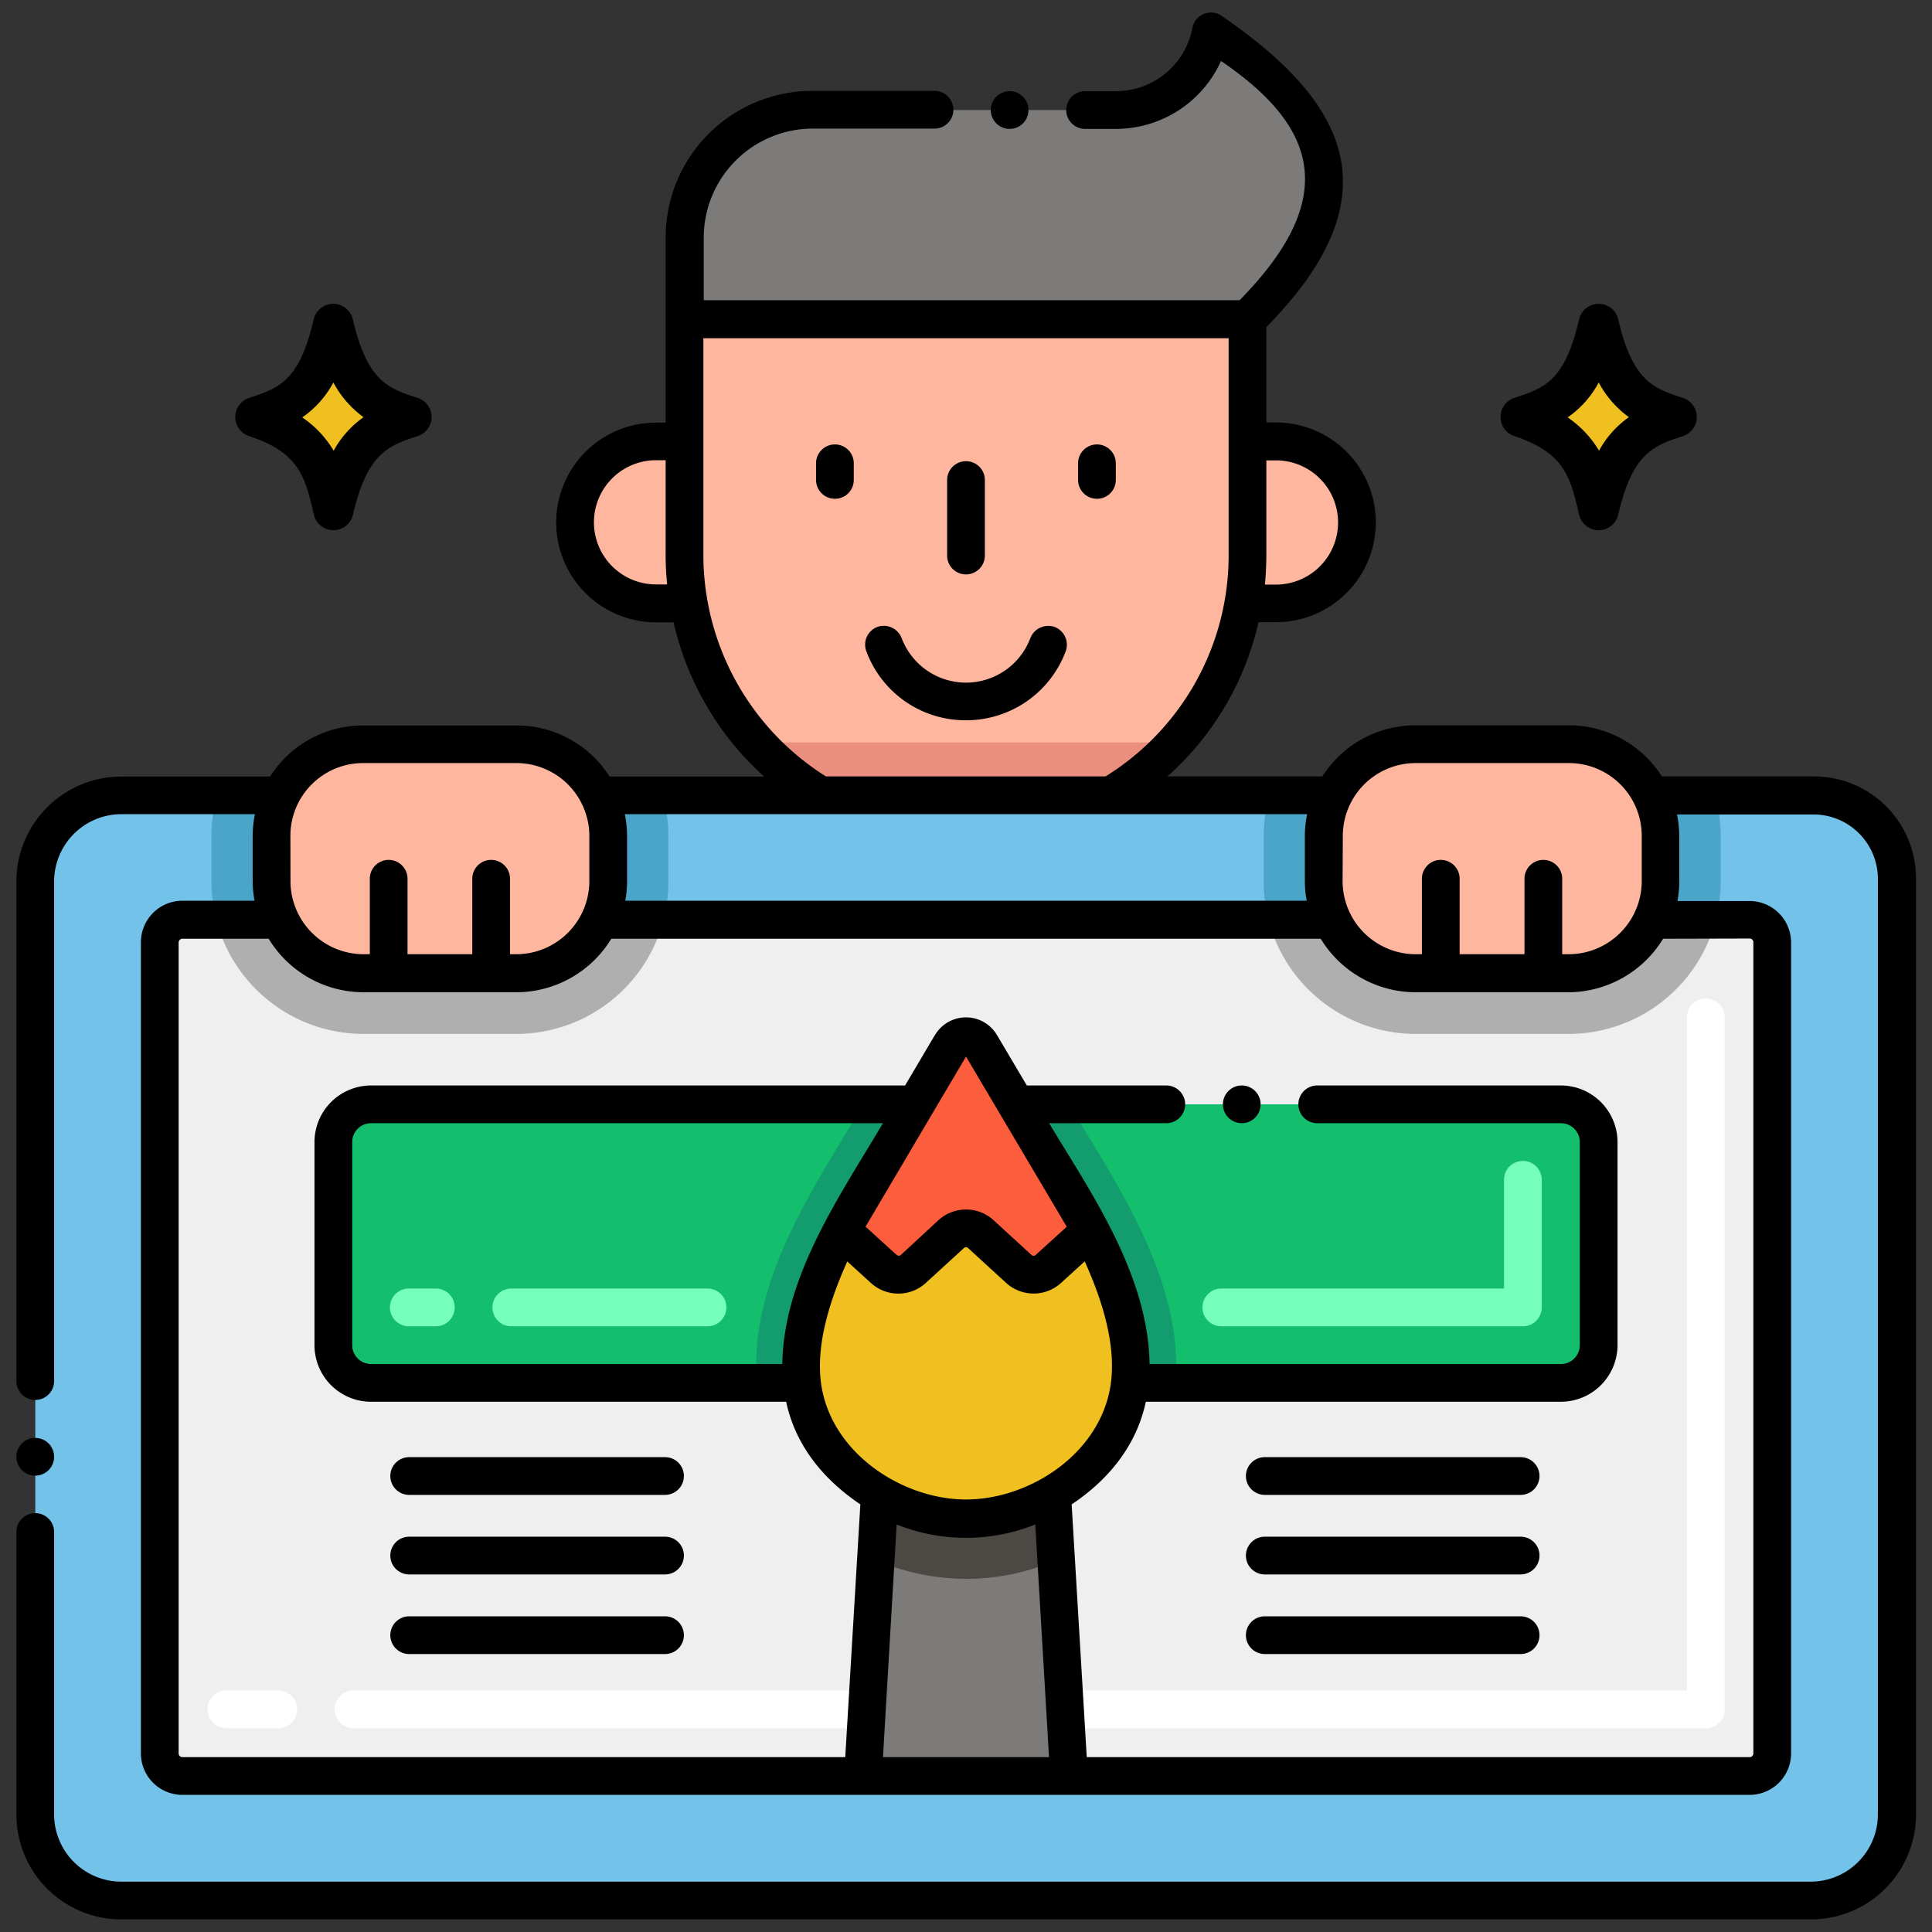
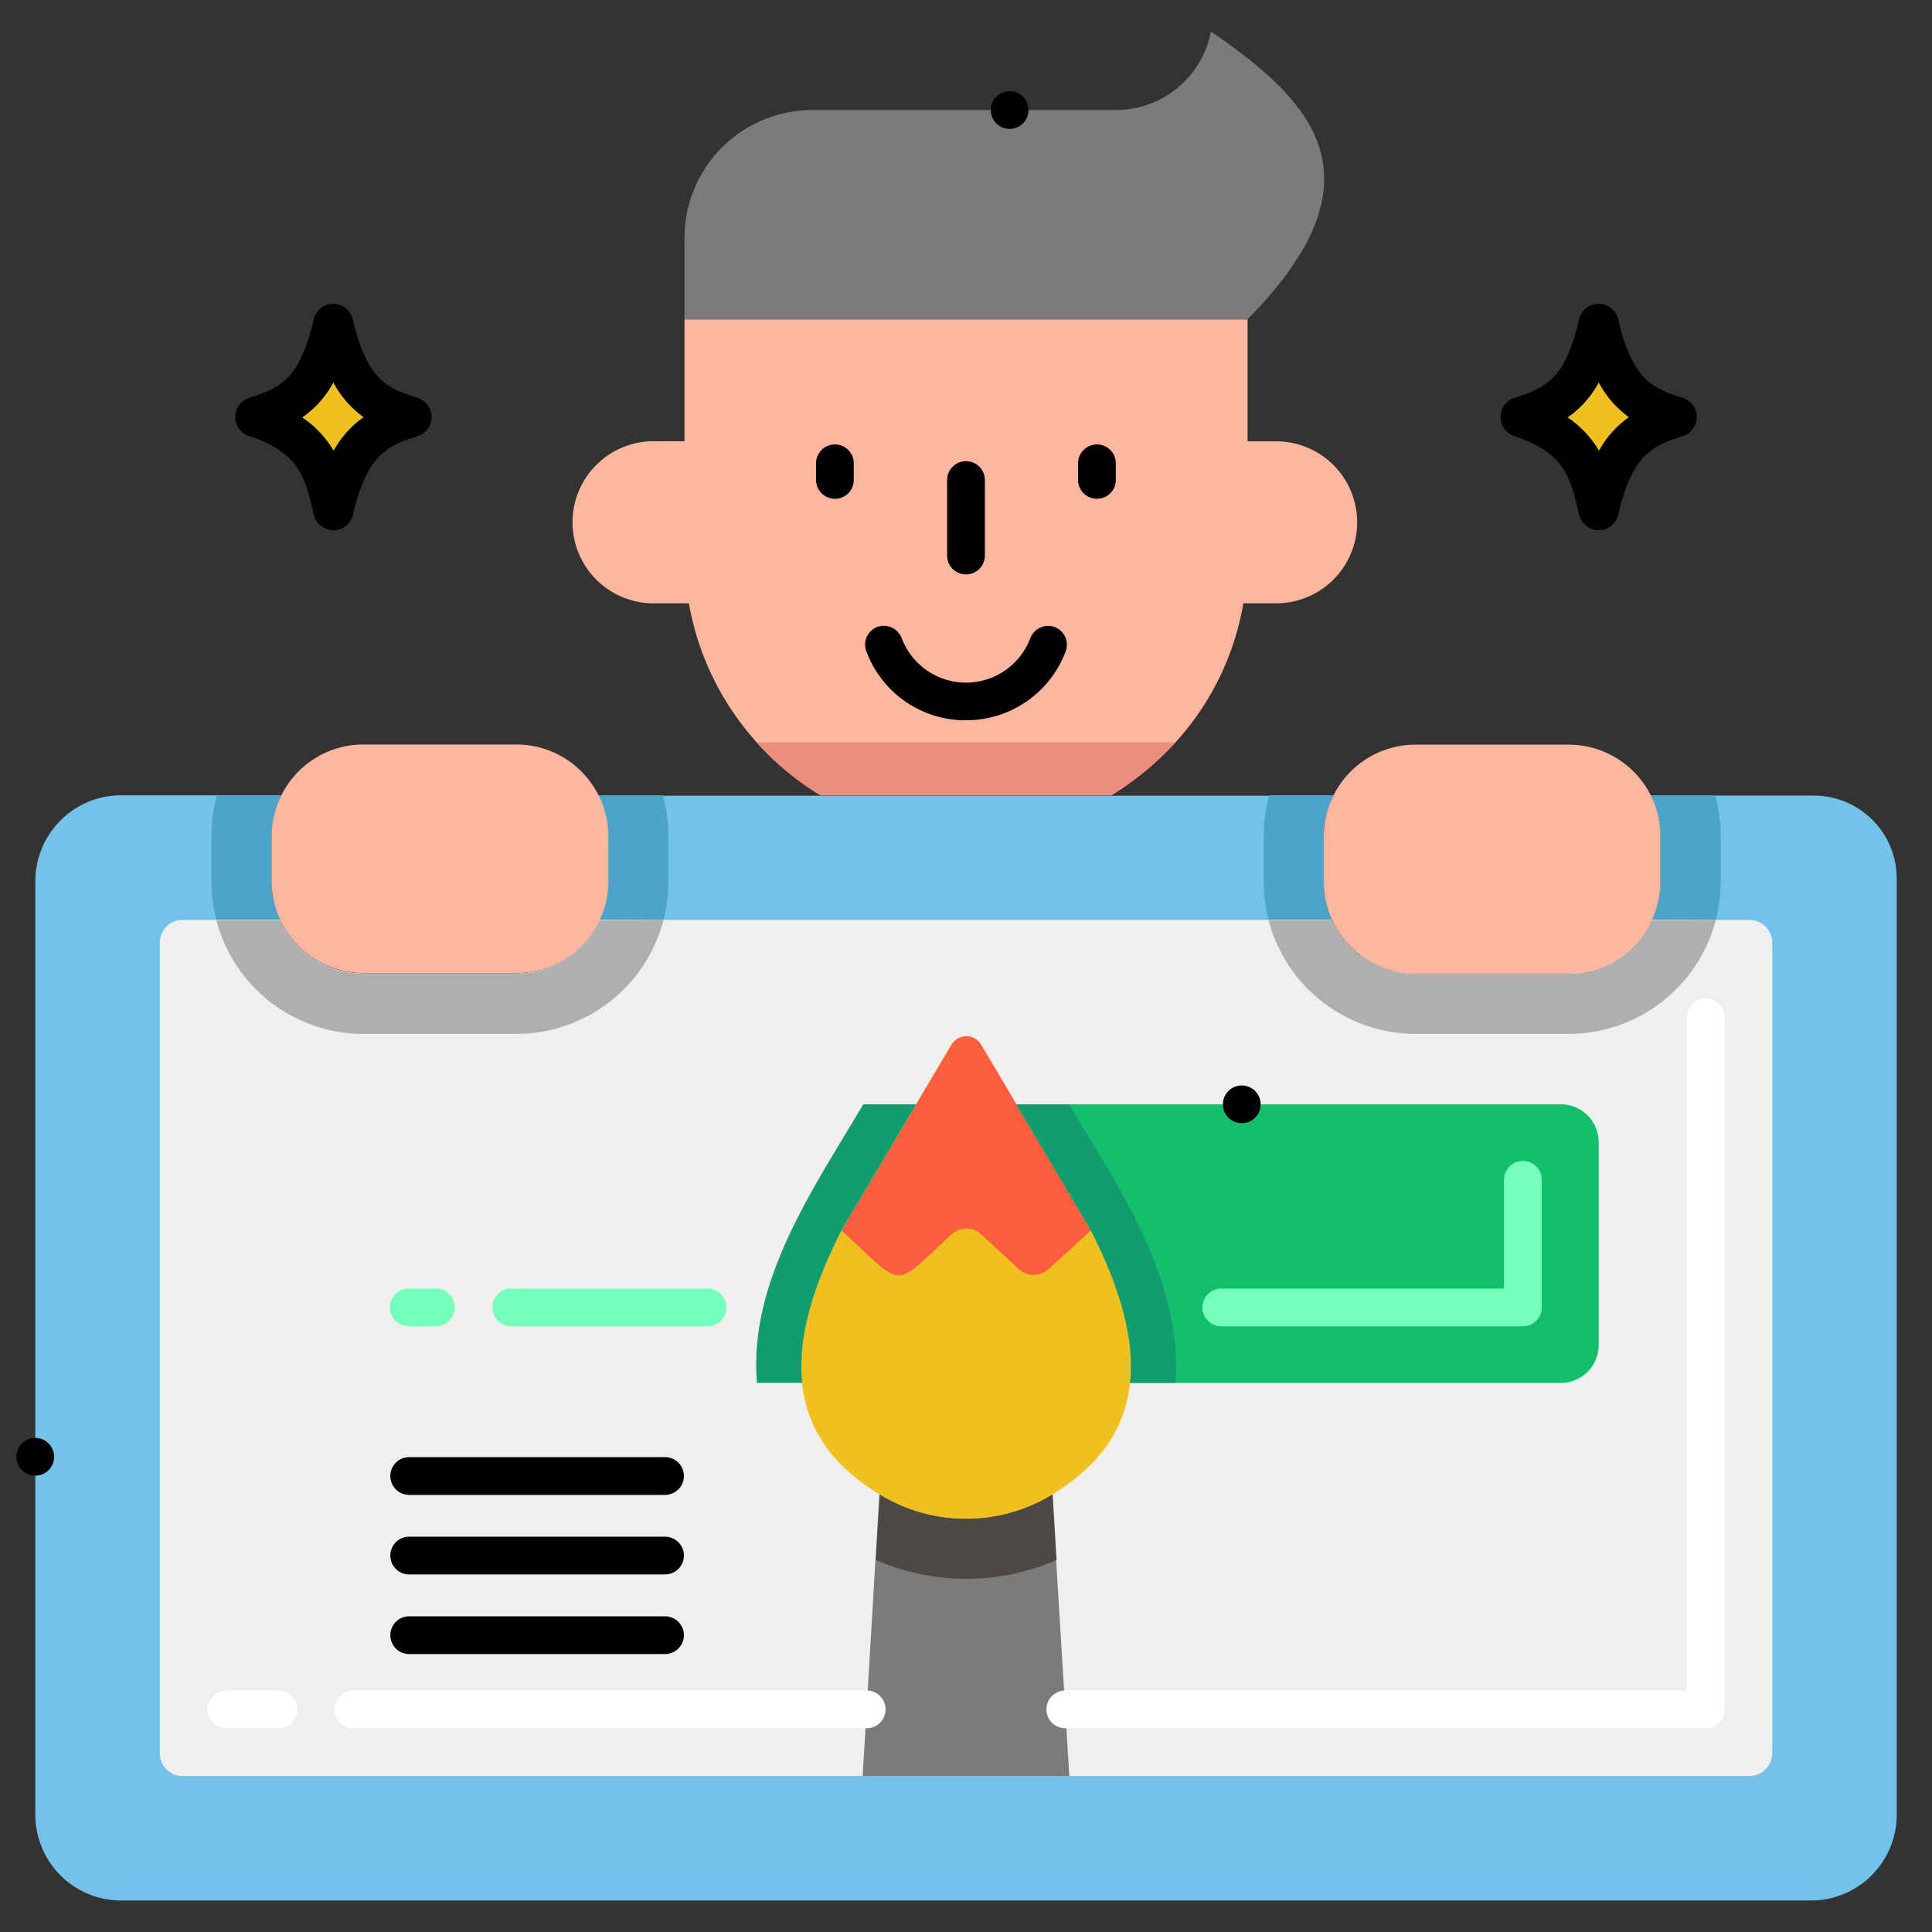
<svg xmlns="http://www.w3.org/2000/svg" id="Layer_1" height="512" viewBox="0 0 256 256" width="512" data-name="Layer 1">
  <rect x="0" y="0" width="256" height="256" fill="#333333" stroke="none" />
  <path d="m169.07 58.48h-3.76v-16.16h-74.61v16.15h-3.77a10.74 10.74 0 1 0 0 21.47h4.35a37.09 37.09 0 0 0 9 18.44 37.75 37.75 0 0 0 8.45 7h38.55a40 40 0 0 0 8.47-7 36.5 36.5 0 0 0 9-18.44h4.35a10.73 10.73 0 1 0 0-21.46z" fill="#ffb69f" />
  <path d="m155.72 98.38a40 40 0 0 1 -8.47 7h-38.55a37.75 37.75 0 0 1 -8.45-7z" fill="#ea8f7e" />
  <path d="m160.45 4.17a12.8 12.8 0 0 1 -12.58 10.41h-40.24a16.94 16.94 0 0 0 -16.93 16.94v10.8h74.6c18.43-18.7 8.7-28.86-4.85-38.15z" fill="#7c7b7a" />
  <path d="m251.33 116.38v124.07a11.38 11.38 0 0 1 -11.33 11.38h-223.94a11.38 11.38 0 0 1 -11.38-11.38v-123.68a11.38 11.38 0 0 1 11.38-11.39h21.18a12 12 0 0 0 -1.24 5.39v6a12.2 12.2 0 0 0 12.15 12.23h20.28a12.17 12.17 0 0 0 11-7.09 12 12 0 0 0 1.12-5.08v-6a12 12 0 0 0 -1.27-5.39h97.34a12 12 0 0 0 -1.27 5.39v6a12.2 12.2 0 0 0 12.22 12.17h20.28a12.2 12.2 0 0 0 12.15-12.19v-6a12 12 0 0 0 -1.26-5.39h21.58a11 11 0 0 1 11.01 10.96z" fill="#72c2e9" />
  <path d="m54.51 55.25c-4-1.31-8-2.45-10.35-12.34-2.11 9.09-5.5 10.74-10.35 12.34 7.9 2.61 9.1 6.94 10.35 12.35 2.17-9.33 5.75-10.83 10.35-12.35z" fill="#f0c020" />
  <path d="m222.18 55.25c-4-1.31-8.06-2.45-10.35-12.34-2.12 9.11-5.51 10.74-10.35 12.34 7.9 2.61 9.09 6.94 10.35 12.35 2.17-9.33 5.74-10.83 10.35-12.35z" fill="#f0c020" />
  <g fill="#4ba5c8">
    <path d="m36 110.77v6a12.06 12.06 0 0 0 1.12 5.08h-8.45a20 20 0 0 1 -.65-5.08v-6a20 20 0 0 1 .74-5.4h8.48a12 12 0 0 0 -1.24 5.4z" />
    <path d="m88.56 110.78v6a20 20 0 0 1 -.64 5.08h-8.44a12 12 0 0 0 1.12-5.08v-6a12 12 0 0 0 -1.27-5.39h8.49a19.94 19.94 0 0 1 .74 5.39z" />
    <path d="m175.4 110.77v6a12.06 12.06 0 0 0 1.12 5.08h-8.43a20 20 0 0 1 -.64-5.08v-6a19.77 19.77 0 0 1 .75-5.4h8.47a12 12 0 0 0 -1.27 5.4z" />
    <path d="m228 110.78v6a20.5 20.5 0 0 1 -.64 5.08h-8.46a12.09 12.09 0 0 0 1.12-5.08v-6a12 12 0 0 0 -1.26-5.39h8.49a19.94 19.94 0 0 1 .75 5.39z" />
  </g>
  <path d="m234.83 124.89v107.44a3 3 0 0 1 -3 3h-207.65a3 3 0 0 1 -3-3v-107.44a3 3 0 0 1 3-3h12.92a12.15 12.15 0 0 0 11 7.09h20.33a12.17 12.17 0 0 0 11-7.09h97a12.17 12.17 0 0 0 11 7.09h20.28a12.15 12.15 0 0 0 11.05-7.09h12.93a3 3 0 0 1 3.14 3z" fill="#efefef" />
  <path d="m141.69 235.33h-27.38l1.69-28.62.52-8.7a21.94 21.94 0 0 0 22.9 0l.52 8.7z" fill="#7d7b79" />
  <path d="m140 206.71a30 30 0 0 1 -23.94 0l.52-8.7a21.94 21.94 0 0 0 22.9 0z" fill="#4c4944" />
  <path d="m149.73 183.24c-.59 5.67-3.63 10.73-10.28 14.77a21.94 21.94 0 0 1 -22.9 0c-6.65-4-9.69-9.1-10.28-14.77-.66-6.2 1.59-13.11 5.19-20.19l9.9-16.72 4.68-7.9a2.28 2.28 0 0 1 3.92 0l4.68 7.9 9.9 16.72c3.6 7.07 5.85 13.95 5.19 20.19z" fill="#f0c020" />
  <path d="m144.54 163.05-5.63 5.13a2.91 2.91 0 0 1 -3.9 0l-5.01-4.63a2.89 2.89 0 0 0 -3.9 0c-8 7.29-6 7.36-14.59-.5l9.9-16.72 4.68-7.9a2.28 2.28 0 0 1 3.92 0l4.68 7.9z" fill="#fc5d3d" />
  <path d="m114.84 229h-68a2.5 2.5 0 0 1 0-5h68a2.5 2.5 0 0 1 0 5zm-78 0h-6.84a2.5 2.5 0 0 1 0-5h6.87a2.5 2.5 0 0 1 0 5z" fill="#fff" />
  <path d="m226 229h-84.84a2.5 2.5 0 0 1 0-5h82.37v-89.2a2.5 2.5 0 0 1 5 0v91.7a2.5 2.5 0 0 1 -2.53 2.5z" fill="#fff" />
-   <path d="m111.46 163.05c-3.6 7.08-5.85 14-5.19 20.19h-57.1a5 5 0 0 1 -5-5v-26.91a5 5 0 0 1 5-5h72.19z" fill="#13bf6d" />
  <path d="m211.83 151.33v26.91a5 5 0 0 1 -5 5h-57.1c.66-6.2-1.59-13.12-5.19-20.19l-9.9-16.72h72.19a5 5 0 0 1 5 5z" fill="#13bf6d" />
  <path d="m114.39 146.33h7l-9.9 16.72c-3.6 7.08-5.85 14-5.19 20.19h-6c-1.16-13.43 7.53-25.84 14.09-36.91z" fill="#139c6e" />
  <path d="m155.75 183.24h-6c.66-6.2-1.59-13.12-5.19-20.19l-9.9-16.72h7c5.58 9.52 15.25 22.98 14.09 36.91z" fill="#139c6e" />
  <path d="m93.75 175.74h-26a2.5 2.5 0 0 1 0-5h26a2.5 2.5 0 0 1 0 5zm-36 0h-3.58a2.5 2.5 0 0 1 0-5h3.58a2.5 2.5 0 0 1 0 5z" fill="#76ffbb" />
  <path d="m201.83 175.74h-40a2.5 2.5 0 0 1 0-5h37.46v-14.41a2.5 2.5 0 0 1 5 0v16.91a2.5 2.5 0 0 1 -2.46 2.5z" fill="#76ffbb" />
  <path d="m87.92 121.89a20.17 20.17 0 0 1 -19.49 15.11h-20.27a20.17 20.17 0 0 1 -19.49-15.06h8.43a12.15 12.15 0 0 0 11 7.09h20.33a12.17 12.17 0 0 0 11-7.09z" fill="#afafaf" />
  <path d="m227.35 121.89a20.18 20.18 0 0 1 -19.5 15.11h-20.28a20.19 20.19 0 0 1 -19.48-15.06h8.43a12.17 12.17 0 0 0 11 7.09h20.28a12.15 12.15 0 0 0 11.05-7.09z" fill="#afafaf" />
  <path d="m80.6 110.77v6a12 12 0 0 1 -1.12 5.08 12.17 12.17 0 0 1 -11 7.09h-20.33a12.2 12.2 0 0 1 -12.15-12.13v-6a12 12 0 0 1 1.26-5.39 12.15 12.15 0 0 1 10.91-6.77h20.26a12.16 12.16 0 0 1 10.9 6.77 12 12 0 0 1 1.27 5.35z" fill="#ffb69f" />
  <path d="m220 110.77v6a12.2 12.2 0 0 1 -12.15 12.23h-20.28a12.2 12.2 0 0 1 -12.17-12.17v-6a12 12 0 0 1 1.27-5.39 12.16 12.16 0 0 1 10.9-6.77h20.28a12.18 12.18 0 0 1 10.91 6.77 12 12 0 0 1 1.24 5.33z" fill="#ffb69f" />
-   <path d="m128 95.44a14.08 14.08 0 0 0 13.21-9.14 2.52 2.52 0 0 0 -1.46-3.22 2.55 2.55 0 0 0 -3.22 1.46 9.11 9.11 0 0 1 -17.06 0 2.54 2.54 0 0 0 -3.21-1.47 2.5 2.5 0 0 0 -1.47 3.21 14 14 0 0 0 13.21 9.16z" />
+   <path d="m128 95.44a14.08 14.08 0 0 0 13.21-9.14 2.52 2.52 0 0 0 -1.46-3.22 2.55 2.55 0 0 0 -3.22 1.46 9.11 9.11 0 0 1 -17.06 0 2.54 2.54 0 0 0 -3.21-1.47 2.5 2.5 0 0 0 -1.47 3.21 14 14 0 0 0 13.21 9.16" />
  <path d="m110.63 66.09a2.49 2.49 0 0 0 2.5-2.5v-2.2a2.5 2.5 0 1 0 -5 0v2.2a2.5 2.5 0 0 0 2.5 2.5z" />
  <path d="m145.35 66.09a2.49 2.49 0 0 0 2.5-2.5v-2.2a2.5 2.5 0 0 0 -5 0v2.2a2.5 2.5 0 0 0 2.5 2.5z" />
  <path d="m128 76.11a2.5 2.5 0 0 0 2.5-2.5v-10a2.5 2.5 0 0 0 -5 0v10a2.49 2.49 0 0 0 2.5 2.5z" />
  <circle cx="133.78" cy="14.58" r="2.5" />
  <path d="m46.75 42.31a2.66 2.66 0 0 0 -5.18 0c-1.91 8.21-4.57 9.09-8.57 10.42a2.66 2.66 0 0 0 0 5.05c6.69 2.21 7.44 5.47 8.59 10.42a2.66 2.66 0 0 0 5.18 0c1.91-8.21 4.71-9.14 8.59-10.42a2.66 2.66 0 0 0 0-5.05c-3.75-1.23-6.66-2.02-8.61-10.42zm-2.54 17.41a13.87 13.87 0 0 0 -4.16-4.41 13.09 13.09 0 0 0 4.12-4.63 13.6 13.6 0 0 0 4 4.6 13.21 13.21 0 0 0 -3.96 4.44z" />
  <path d="m214.42 42.31a2.66 2.66 0 0 0 -5.18 0c-1.91 8.21-4.57 9.09-8.59 10.42a2.66 2.66 0 0 0 0 5.05c6.68 2.21 7.44 5.47 8.59 10.42a2.66 2.66 0 0 0 5.18 0c1.9-8.21 4.71-9.14 8.59-10.42a2.66 2.66 0 0 0 0-5.05c-3.73-1.23-6.64-2.02-8.59-10.42zm-2.54 17.41a13.87 13.87 0 0 0 -4.16-4.41 13.19 13.19 0 0 0 4.12-4.63 13.49 13.49 0 0 0 4 4.6 13 13 0 0 0 -3.96 4.44z" />
  <path d="m54.22 198.08h33.9a2.5 2.5 0 1 0 0-5h-33.9a2.5 2.5 0 0 0 0 5z" />
  <path d="m54.22 208.62h33.9a2.5 2.5 0 1 0 0-5h-33.9a2.5 2.5 0 1 0 0 5z" />
  <path d="m54.22 219.17h33.9a2.5 2.5 0 0 0 0-5h-33.9a2.5 2.5 0 0 0 0 5z" />
-   <path d="m201.49 193.08h-33.9a2.5 2.5 0 0 0 0 5h33.9a2.5 2.5 0 0 0 0-5z" />
-   <path d="m201.49 203.62h-33.9a2.5 2.5 0 0 0 0 5h33.9a2.5 2.5 0 0 0 0-5z" />
-   <path d="m201.49 214.17h-33.9a2.5 2.5 0 0 0 0 5h33.9a2.5 2.5 0 0 0 0-5z" />
-   <path d="m16.05 254.33h223.95a13.91 13.91 0 0 0 13.88-13.88v-124.07a13.51 13.51 0 0 0 -13.5-13.5h-20.18a14.57 14.57 0 0 0 -12.36-6.77h-20.27a14.58 14.58 0 0 0 -12.35 6.77h-20.53a38.91 38.91 0 0 0 12.07-20.44h2.31a13.23 13.23 0 1 0 0-26.46h-1.27v-12.64c17-17.26 11-29.63-5.93-41.24a2.5 2.5 0 0 0 -3.87 1.6 10.31 10.31 0 0 1 -10.12 8.38h-4.1a2.5 2.5 0 0 0 0 5h4.1a15.29 15.29 0 0 0 13.91-9c12.12 8.27 16.32 17.63 2.46 31.7h-71v-8.3a14.46 14.46 0 0 1 14.43-14.44h16.15a2.5 2.5 0 0 0 0-5h-16.2a19.44 19.44 0 0 0 -19.43 19.48v24.48h-1.27a13.23 13.23 0 1 0 0 26.46h2.32a39.26 39.26 0 0 0 12 20.44h-20.48a14.57 14.57 0 0 0 -12.35-6.77h-20.27a14.57 14.57 0 0 0 -12.36 6.77h-19.74a13.91 13.91 0 0 0 -13.88 13.87v66.23a2.5 2.5 0 0 0 5 0v-66.23a8.93 8.93 0 0 1 8.88-8.89h17.73a14.61 14.61 0 0 0 -.3 2.89v6a13.93 13.93 0 0 0 .25 2.58h-9.56a5.51 5.51 0 0 0 -5.5 5.5v107.48a5.5 5.5 0 0 0 5.5 5.5h207.66a5.5 5.5 0 0 0 5.5-5.5v-107.44a5.51 5.51 0 0 0 -5.5-5.5h-9.56a14.74 14.74 0 0 0 .24-2.58v-6a14.61 14.61 0 0 0 -.3-2.89h18.12a8.54 8.54 0 0 1 8.5 8.5v124.03a8.92 8.92 0 0 1 -8.88 8.88h-223.9a8.92 8.92 0 0 1 -8.88-8.88v-37.45a2.5 2.5 0 0 0 -5 0v37.42a13.91 13.91 0 0 0 13.88 13.91zm151.75-180.89v-12.44h1.27a8.23 8.23 0 1 1 0 16.46h-1.46c.1-1.02.19-2.62.19-4.02zm-80.87 4a8.23 8.23 0 1 1 0-16.46h1.27v12.46a37.93 37.93 0 0 0 .19 3.91v.09zm91 33.33a9.66 9.66 0 0 1 9.67-9.66h20.27a9.65 9.65 0 0 1 9.67 9.66v6a9.7 9.7 0 0 1 -9.67 9.67h-.87v-10a2.5 2.5 0 1 0 -5 0v10h-8.59v-10a2.5 2.5 0 0 0 -5 0v10h-.84a9.7 9.7 0 0 1 -9.67-9.67zm-84.73-37.32v-28.63h69.6v28.63a34.47 34.47 0 0 1 -16.31 29.43h-37.05a34.71 34.71 0 0 1 -16.24-29.43zm80 34.43a14.61 14.61 0 0 0 -.3 2.89v6a13.93 13.93 0 0 0 .25 2.58h-90.3a14.65 14.65 0 0 0 .24-2.58v-6a14.61 14.61 0 0 0 -.3-2.89zm-134.72 2.89a9.64 9.64 0 0 1 9.67-9.66h20.27a9.67 9.67 0 0 1 9.67 9.66v6a9.7 9.7 0 0 1 -9.67 9.67h-.84v-10a2.5 2.5 0 0 0 -5 0v10h-8.58v-10a2.5 2.5 0 0 0 -5 0v10h-.84a9.7 9.7 0 0 1 -9.67-9.67zm78.52 122.06 1.81-30.83a24.71 24.71 0 0 0 18.37 0l1.82 30.83zm-13.3-52.09h-54.53a2.5 2.5 0 0 1 -2.5-2.5v-26.91a2.5 2.5 0 0 1 2.5-2.5h67.83c-5.86 9.85-13.17 20.35-13.34 31.91zm24.3-40.74 13.35 22.55-4.13 3.75a.4.4 0 0 1 -.53 0l-5.05-4.63a5.42 5.42 0 0 0 -7.28 0l-5 4.62a.41.41 0 0 1 -.54 0l-4.13-3.75zm-15.74 27.14 3.14 2.86a5.39 5.39 0 0 0 7.27 0l5.07-4.64a.38.38 0 0 1 .52 0l5.07 4.64a5.4 5.4 0 0 0 7.26 0l3.14-2.86c2.17 4.79 4.08 10.59 3.51 15.8-1.07 9.47-10.69 15.75-19.24 15.75s-18.19-6.34-19.25-15.75c-.58-5.18 1.34-10.94 3.51-15.77zm119.57-42.78a.5.5 0 0 1 .5.5v107.47a.5.5 0 0 1 -.5.5h-87.83l-2-33.49c5.32-3.56 8.68-8.2 9.83-13.6h55a7.52 7.52 0 0 0 7.5-7.5v-26.91a7.52 7.52 0 0 0 -7.5-7.5h-32.29a2.5 2.5 0 0 0 0 5h32.29a2.5 2.5 0 0 1 2.5 2.5v26.91a2.5 2.5 0 0 1 -2.5 2.5h-54.51c-.15-12.15-8.36-23.56-13.3-31.91h15.52a2.5 2.5 0 0 0 0-5h-18.48l-3.95-6.67a4.77 4.77 0 0 0 -7.8-.61c-.45.56-.48.7-4.38 7.28h-70.76a7.51 7.51 0 0 0 -7.5 7.5v26.91a7.5 7.5 0 0 0 7.5 7.5h55c1.15 5.4 4.5 10 9.83 13.6l-2 33.49h-87.83a.5.5 0 0 1 -.5-.5v-107.44a.5.5 0 0 1 .5-.5h11.43a14.74 14.74 0 0 0 12.55 7.09h20.27a14.76 14.76 0 0 0 12.58-7.09h94a14.77 14.77 0 0 0 12.55 7.09h20.27a14.78 14.78 0 0 0 12.55-7.09z" />
  <circle cx="4.67" cy="193.03" r="2.5" />
  <circle cx="164.54" cy="146.33" r="2.5" />
</svg>